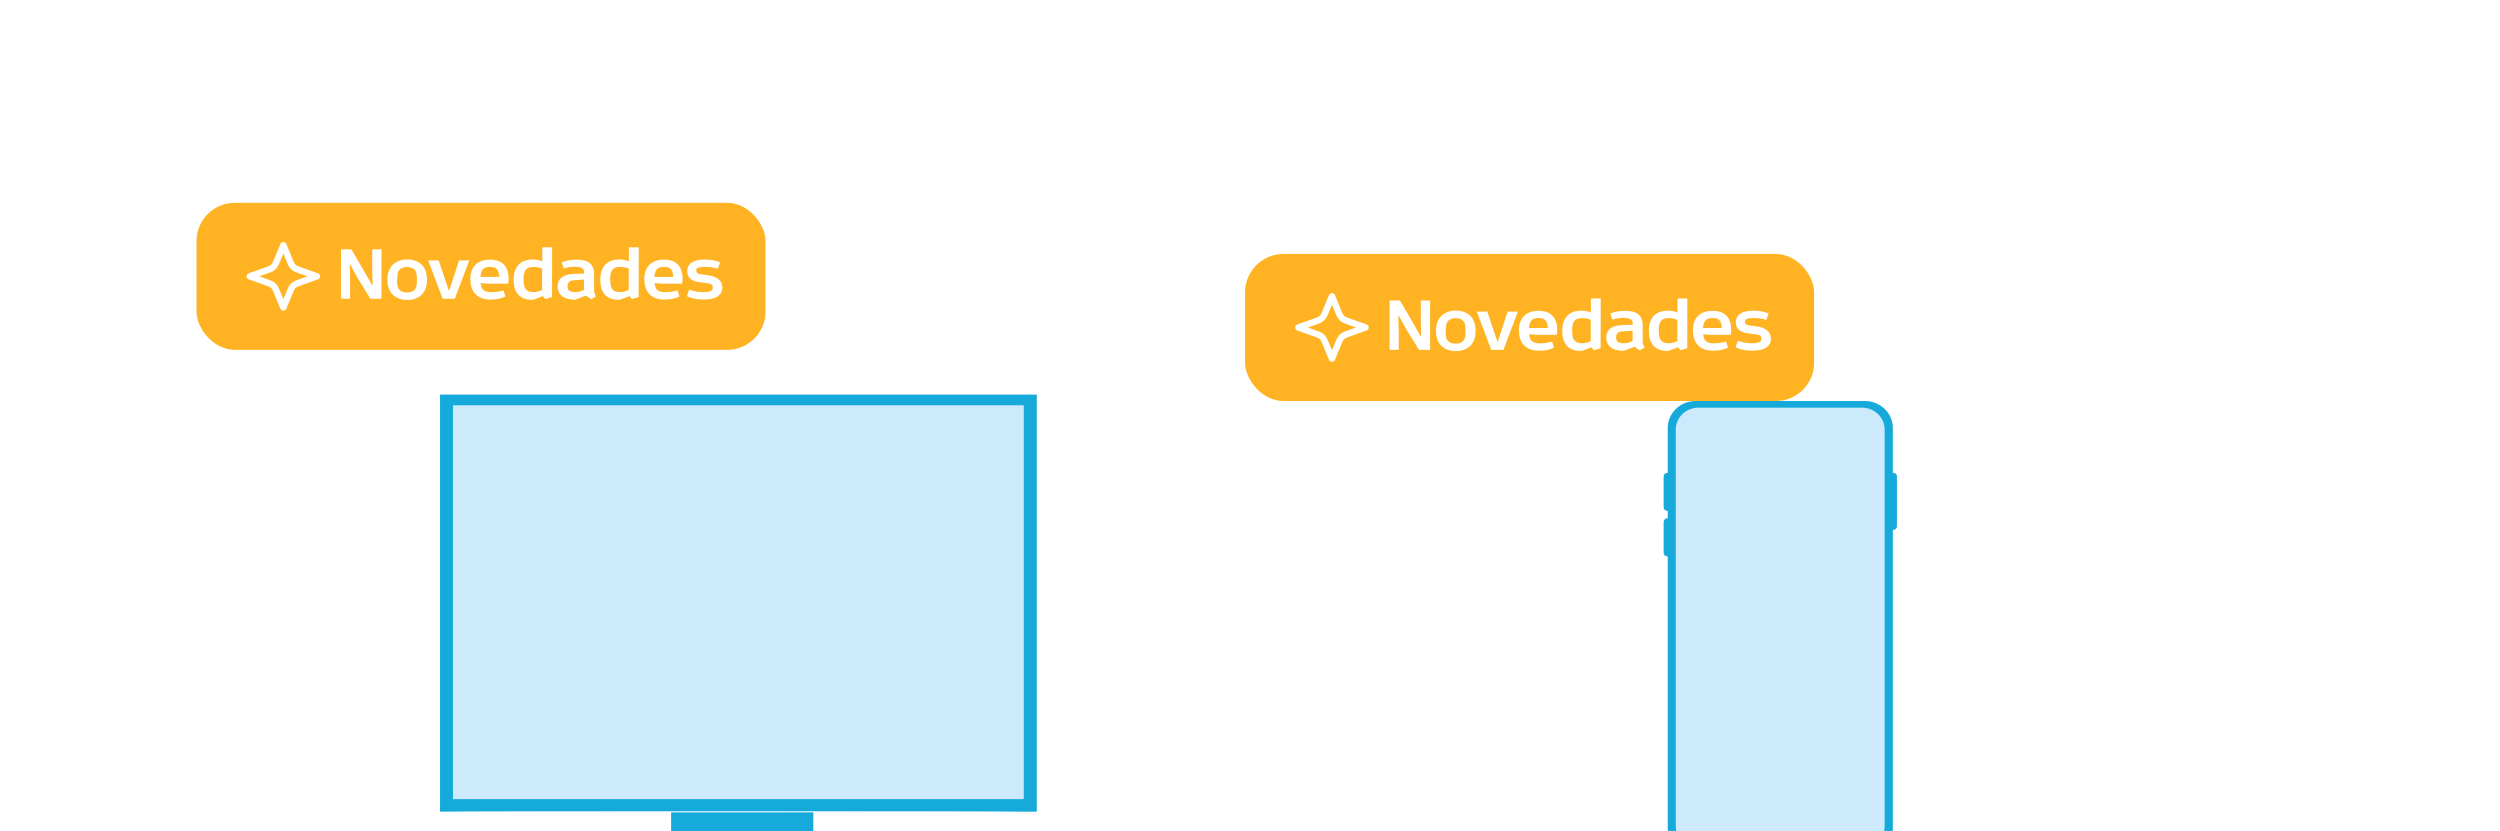
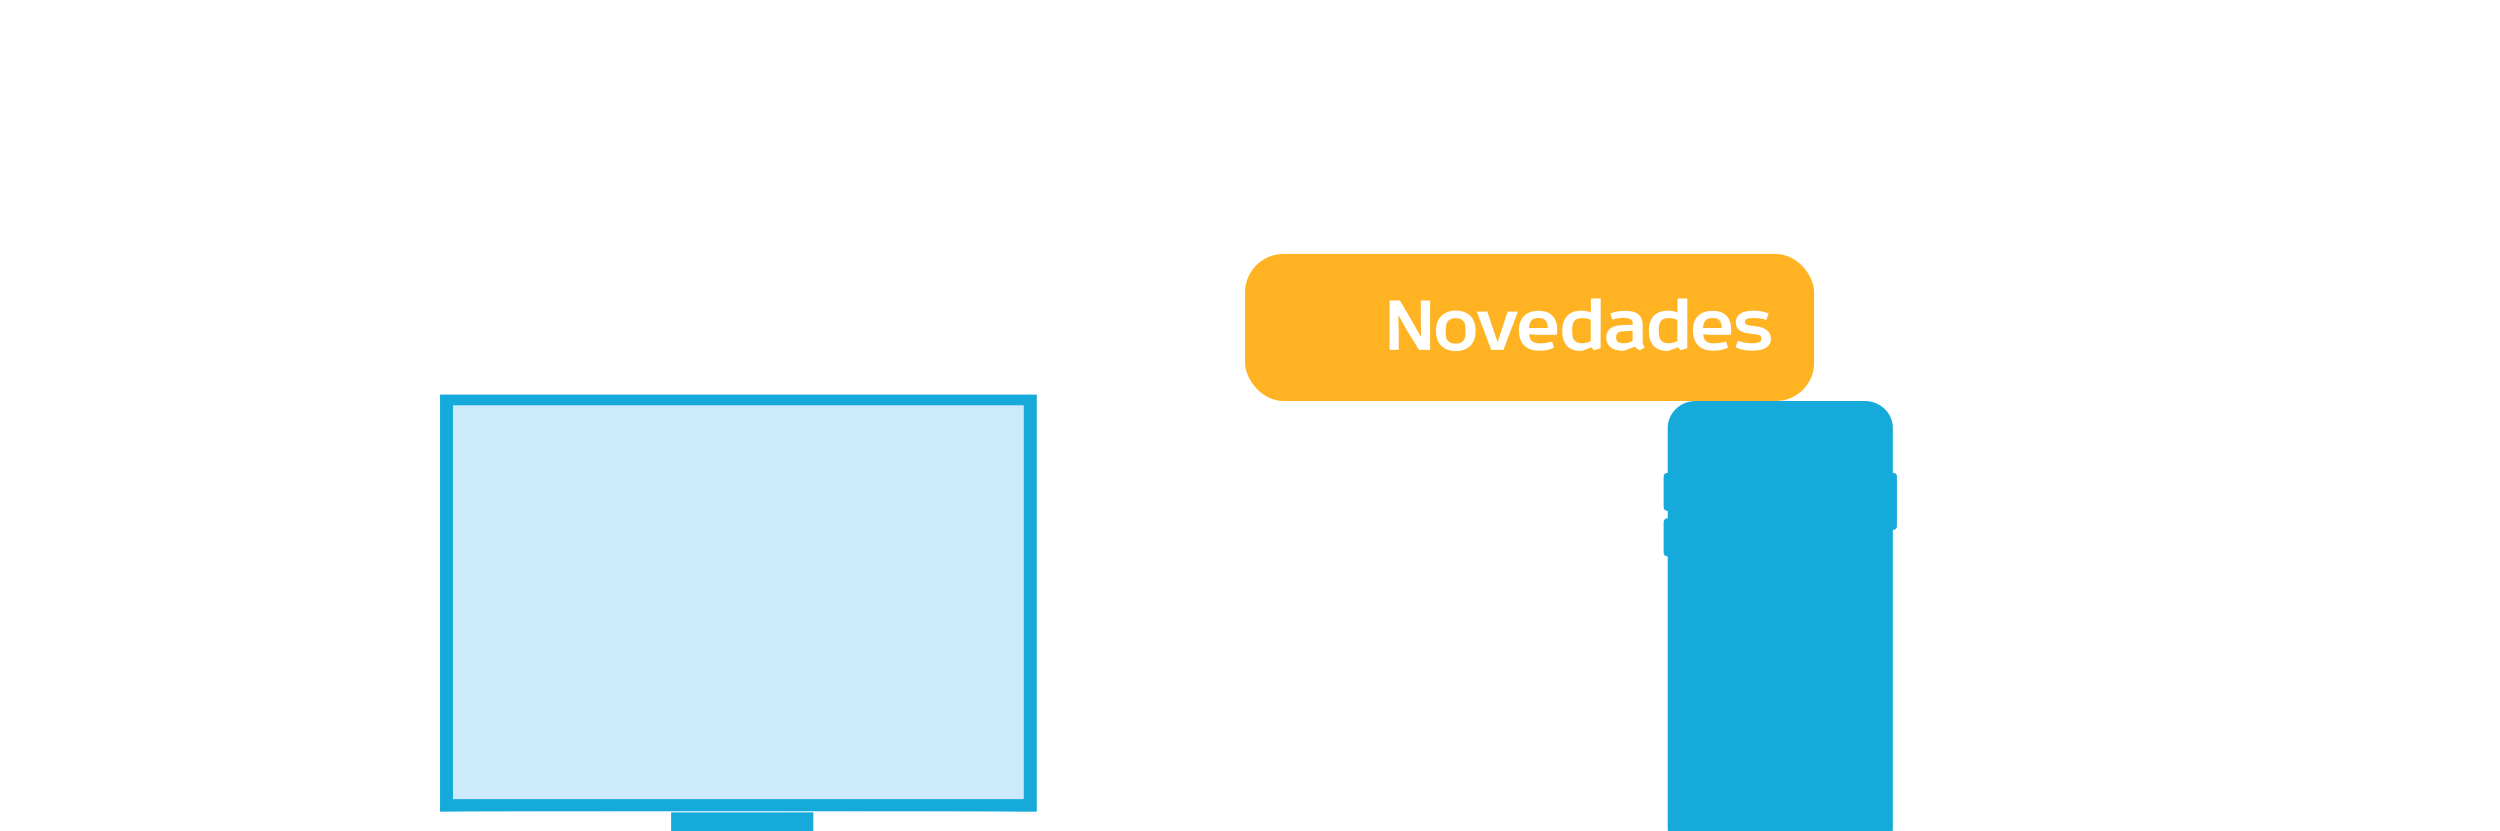
<svg xmlns="http://www.w3.org/2000/svg" width="391" height="130" viewBox="0 0 391 130" fill="none">
  <g filter="url(#filter0_dd_2_18611)">
-     <rect x="22" y="9" width="184" height="140" rx="8" fill="white" shape-rendering="crispEdges" />
    <g clip-path="url(#clip0_2_18611)">
      <path d="M135.188 115.799H94.738V119H135.188V115.799Z" fill="#16AADB" />
      <path d="M125.47 112.325H103.23V116.678H125.47V112.325Z" fill="#16AADB" />
      <path d="M160.423 47H67.09V112.222H160.423V47Z" fill="#16AADB" />
      <path d="M158.386 48.669H69.113V110.263H158.386V48.669Z" fill="#CCEAFB" />
      <path d="M157.442 112.222C157.442 112.27 137.395 112.311 112.666 112.311C87.938 112.311 67.887 112.27 67.887 112.222C67.887 112.174 87.931 112.133 112.666 112.133C137.402 112.133 157.442 112.174 157.442 112.222Z" fill="#CCEAFB" />
      <path d="M135.04 115.929C135.04 115.977 126.077 116.018 115.02 116.018C103.963 116.018 94.996 115.977 94.996 115.929C94.996 115.881 103.96 115.84 115.02 115.84C126.08 115.84 135.04 115.881 135.04 115.929Z" fill="#CCEAFB" />
    </g>
-     <rect x="29" y="17" width="89" height="23" rx="6" fill="#FFB322" />
    <path d="M42.584 23.625L43.595 26.067C43.76 26.465 43.842 26.663 43.97 26.83C44.083 26.978 44.222 27.108 44.382 27.213C44.562 27.331 44.776 27.408 45.203 27.561L47.834 28.5L45.203 29.439C44.776 29.592 44.562 29.669 44.382 29.787C44.222 29.892 44.083 30.022 43.97 30.17C43.842 30.337 43.76 30.535 43.595 30.933L42.584 33.375L41.572 30.933C41.407 30.535 41.325 30.337 41.197 30.17C41.084 30.022 40.945 29.892 40.785 29.787C40.605 29.669 40.391 29.592 39.964 29.439L37.334 28.5L39.964 27.561C40.391 27.408 40.605 27.331 40.785 27.213C40.945 27.108 41.084 26.978 41.197 26.83C41.325 26.663 41.407 26.465 41.572 26.067L42.584 23.625Z" stroke="white" stroke-linecap="round" stroke-linejoin="round" />
    <path d="M56.196 32L54.096 28.58L53.04 26.66L52.968 26.684L53.028 29.036V32H51.6V24.272H53.208L55.236 27.716L56.484 29.912L56.544 29.9L56.484 27.596V24.272H57.936V32H56.196ZM65.051 29.012V29.036C65.051 29.588 64.967 30.068 64.799 30.488C64.631 30.908 64.379 31.256 64.043 31.532C63.791 31.736 63.491 31.892 63.143 32.012C62.795 32.132 62.399 32.192 61.955 32.192C61.511 32.192 61.115 32.132 60.767 32.012C60.419 31.892 60.119 31.724 59.867 31.52C59.531 31.244 59.279 30.896 59.111 30.476C58.943 30.056 58.859 29.576 58.859 29.024C58.859 28.472 58.943 27.992 59.111 27.572C59.279 27.152 59.531 26.804 59.867 26.528C60.119 26.324 60.419 26.156 60.767 26.036C61.115 25.916 61.511 25.856 61.955 25.856C62.399 25.856 62.795 25.916 63.143 26.036C63.491 26.156 63.791 26.312 64.043 26.516C64.379 26.792 64.631 27.14 64.799 27.56C64.967 27.98 65.051 28.46 65.051 29.012ZM60.383 29.036H60.359C60.359 29.396 60.383 29.708 60.431 29.972C60.479 30.236 60.587 30.452 60.743 30.62C60.863 30.752 61.019 30.848 61.211 30.92C61.403 30.992 61.643 31.028 61.919 31.028C62.195 31.028 62.435 30.992 62.627 30.92C62.819 30.848 62.975 30.752 63.095 30.62C63.251 30.452 63.359 30.236 63.407 29.972C63.455 29.708 63.479 29.396 63.479 29.036C63.479 28.676 63.455 28.364 63.407 28.1C63.359 27.836 63.251 27.62 63.095 27.452C62.975 27.32 62.819 27.224 62.627 27.152C62.435 27.08 62.207 27.044 61.931 27.044C61.655 27.044 61.427 27.08 61.235 27.152C61.043 27.224 60.887 27.32 60.767 27.452C60.611 27.62 60.503 27.836 60.455 28.1C60.407 28.364 60.383 28.676 60.383 29.036ZM66.873 26.012L68.457 30.692H68.541L70.053 26.012H71.661L69.405 32H67.497L65.241 26.012H66.873ZM71.843 29.012L71.819 29.036C71.819 28.028 72.083 27.248 72.611 26.708C73.139 26.168 73.907 25.892 74.927 25.892C75.371 25.892 75.767 25.952 76.127 26.072C76.487 26.192 76.787 26.372 77.039 26.624C77.291 26.876 77.483 27.188 77.615 27.572C77.747 27.956 77.819 28.4 77.819 28.916C77.819 29.024 77.807 29.144 77.795 29.276C77.783 29.408 77.759 29.528 77.723 29.648H74.579L73.439 29.552C73.475 30.092 73.631 30.464 73.907 30.668C74.183 30.872 74.555 30.98 75.023 30.98C75.347 30.98 75.671 30.956 75.983 30.92C76.295 30.884 76.643 30.812 77.015 30.704L77.315 31.652C76.679 31.976 75.911 32.132 75.011 32.132C74.471 32.132 74.003 32.06 73.607 31.916C73.211 31.772 72.887 31.556 72.623 31.28C72.359 31.004 72.167 30.68 72.035 30.296C71.903 29.912 71.843 29.48 71.843 29.012ZM76.343 28.58V28.568C76.331 28.304 76.295 28.076 76.247 27.884C76.199 27.692 76.115 27.536 76.007 27.404C75.899 27.272 75.755 27.176 75.575 27.116C75.395 27.056 75.179 27.02 74.927 27.02C74.423 27.02 74.051 27.128 73.823 27.356C73.595 27.584 73.451 27.992 73.403 28.58H76.343ZM80.142 29H80.154C80.154 29.3 80.178 29.576 80.214 29.816C80.25 30.056 80.322 30.26 80.43 30.428C80.538 30.596 80.694 30.728 80.898 30.824C81.102 30.92 81.366 30.968 81.69 30.968C82.182 30.968 82.638 30.848 83.058 30.62V27.296C82.818 27.2 82.59 27.128 82.374 27.092C82.158 27.056 81.93 27.032 81.678 27.032C81.426 27.032 81.198 27.068 81.006 27.128C80.814 27.188 80.658 27.296 80.526 27.44C80.394 27.584 80.298 27.788 80.238 28.04C80.178 28.292 80.142 28.616 80.142 29ZM84.618 23.96L84.606 31.736L83.55 32.06L83.166 31.592L81.642 32.168H81.498C80.982 32.168 80.538 32.096 80.166 31.94C79.794 31.784 79.494 31.568 79.266 31.292C79.038 31.016 78.87 30.68 78.762 30.296C78.654 29.912 78.606 29.492 78.606 29.024C78.606 28.028 78.858 27.248 79.362 26.696C79.866 26.144 80.622 25.868 81.618 25.868C81.882 25.868 82.134 25.892 82.362 25.94C82.59 25.988 82.83 26.06 83.082 26.156V23.96H84.618ZM90.715 32.084L89.899 31.508L88.267 32.144H88.099C87.679 32.144 87.307 32.096 86.983 32C86.659 31.904 86.383 31.76 86.167 31.58C85.951 31.4 85.783 31.184 85.663 30.932C85.543 30.68 85.483 30.404 85.483 30.104C85.483 29.468 85.699 28.988 86.119 28.664C86.539 28.34 87.139 28.16 87.919 28.124L89.635 28.064V27.836C89.635 27.572 89.527 27.368 89.323 27.236C89.179 27.152 89.011 27.092 88.819 27.056C88.627 27.02 88.423 26.996 88.207 26.996C87.883 26.996 87.595 27.02 87.331 27.056C87.067 27.092 86.767 27.164 86.431 27.272L86.131 26.312C86.527 26.156 86.899 26.048 87.247 25.988C87.595 25.928 87.991 25.892 88.423 25.892C88.819 25.892 89.191 25.928 89.539 26C89.887 26.072 90.187 26.204 90.439 26.384C90.667 26.564 90.847 26.792 90.979 27.068C91.111 27.344 91.183 27.68 91.183 28.088V30.632C91.183 30.836 91.207 31.016 91.255 31.16C91.303 31.304 91.375 31.472 91.471 31.652L90.715 32.084ZM88.255 30.968H88.243C88.783 30.968 89.239 30.836 89.611 30.584V29L87.883 29.12C87.655 29.132 87.451 29.216 87.283 29.36C87.115 29.504 87.031 29.732 87.031 30.056C87.031 30.392 87.127 30.632 87.319 30.764C87.511 30.896 87.823 30.968 88.255 30.968ZM93.689 29H93.701C93.701 29.3 93.725 29.576 93.761 29.816C93.797 30.056 93.869 30.26 93.977 30.428C94.085 30.596 94.241 30.728 94.445 30.824C94.649 30.92 94.913 30.968 95.237 30.968C95.729 30.968 96.185 30.848 96.605 30.62V27.296C96.365 27.2 96.137 27.128 95.921 27.092C95.705 27.056 95.477 27.032 95.225 27.032C94.973 27.032 94.745 27.068 94.553 27.128C94.361 27.188 94.205 27.296 94.073 27.44C93.941 27.584 93.845 27.788 93.785 28.04C93.725 28.292 93.689 28.616 93.689 29ZM98.165 23.96L98.153 31.736L97.097 32.06L96.713 31.592L95.189 32.168H95.045C94.529 32.168 94.085 32.096 93.713 31.94C93.341 31.784 93.041 31.568 92.813 31.292C92.585 31.016 92.417 30.68 92.309 30.296C92.201 29.912 92.153 29.492 92.153 29.024C92.153 28.028 92.405 27.248 92.909 26.696C93.413 26.144 94.169 25.868 95.165 25.868C95.429 25.868 95.681 25.892 95.909 25.94C96.137 25.988 96.377 26.06 96.629 26.156V23.96H98.165ZM99.054 29.012L99.03 29.036C99.03 28.028 99.294 27.248 99.822 26.708C100.35 26.168 101.118 25.892 102.138 25.892C102.582 25.892 102.978 25.952 103.338 26.072C103.698 26.192 103.998 26.372 104.25 26.624C104.502 26.876 104.694 27.188 104.826 27.572C104.958 27.956 105.03 28.4 105.03 28.916C105.03 29.024 105.018 29.144 105.006 29.276C104.994 29.408 104.97 29.528 104.934 29.648H101.79L100.65 29.552C100.686 30.092 100.842 30.464 101.118 30.668C101.394 30.872 101.766 30.98 102.234 30.98C102.558 30.98 102.882 30.956 103.194 30.92C103.506 30.884 103.854 30.812 104.226 30.704L104.526 31.652C103.89 31.976 103.122 32.132 102.222 32.132C101.682 32.132 101.214 32.06 100.818 31.916C100.422 31.772 100.098 31.556 99.834 31.28C99.57 31.004 99.378 30.68 99.246 30.296C99.114 29.912 99.054 29.48 99.054 29.012ZM103.554 28.58V28.568C103.542 28.304 103.506 28.076 103.458 27.884C103.41 27.692 103.326 27.536 103.218 27.404C103.11 27.272 102.966 27.176 102.786 27.116C102.606 27.056 102.39 27.02 102.138 27.02C101.634 27.02 101.262 27.128 101.034 27.356C100.806 27.584 100.662 27.992 100.614 28.58H103.554ZM111.208 30.128L111.256 30.104C111.256 30.512 111.184 30.848 111.028 31.1C110.872 31.352 110.656 31.556 110.38 31.712C110.104 31.868 109.78 31.976 109.408 32.036C109.036 32.096 108.64 32.12 108.22 32.12C107.704 32.12 107.248 32.072 106.84 31.988C106.432 31.904 106.06 31.772 105.712 31.604L106.06 30.572C106.792 30.836 107.5 30.968 108.184 30.968C108.412 30.968 108.616 30.956 108.808 30.944C109 30.932 109.168 30.896 109.312 30.848C109.456 30.8 109.564 30.728 109.636 30.632C109.708 30.536 109.744 30.416 109.744 30.26C109.744 30.032 109.672 29.864 109.54 29.768C109.408 29.672 109.168 29.6 108.832 29.564L107.62 29.408C106.372 29.24 105.748 28.664 105.748 27.692C105.748 27.104 105.988 26.648 106.456 26.336C106.924 26.024 107.62 25.868 108.544 25.868C108.868 25.868 109.228 25.892 109.624 25.952C110.02 26.012 110.44 26.12 110.884 26.288L110.536 27.308C110.212 27.212 109.888 27.14 109.552 27.092C109.216 27.044 108.88 27.02 108.544 27.02C108.124 27.02 107.788 27.056 107.536 27.128C107.284 27.2 107.164 27.356 107.164 27.608C107.164 27.752 107.212 27.872 107.308 27.968C107.404 28.064 107.536 28.124 107.692 28.148L109.024 28.328C109.312 28.364 109.588 28.424 109.852 28.52C110.116 28.616 110.344 28.736 110.548 28.88C110.752 29.024 110.908 29.204 111.028 29.408C111.148 29.612 111.208 29.852 111.208 30.128Z" fill="white" />
  </g>
  <g filter="url(#filter1_dd_2_18611)">
    <rect x="185" y="17" width="184" height="140" rx="8" fill="white" shape-rendering="crispEdges" />
    <rect x="193" y="25" width="89" height="23" rx="6" fill="#FFB322" />
-     <path d="M206.583 31.625L207.595 34.067C207.76 34.465 207.842 34.663 207.97 34.83C208.083 34.978 208.222 35.108 208.382 35.213C208.562 35.331 208.776 35.408 209.203 35.561L211.833 36.5L209.203 37.439C208.776 37.592 208.562 37.669 208.382 37.787C208.222 37.892 208.083 38.022 207.97 38.17C207.842 38.337 207.76 38.535 207.595 38.933L206.583 41.375L205.572 38.933C205.407 38.535 205.325 38.337 205.197 38.17C205.084 38.022 204.945 37.892 204.785 37.787C204.605 37.669 204.391 37.592 203.964 37.439L201.333 36.5L203.964 35.561C204.391 35.408 204.605 35.331 204.785 35.213C204.945 35.108 205.084 34.978 205.197 34.83C205.325 34.663 205.407 34.465 205.572 34.067L206.583 31.625Z" stroke="white" stroke-linecap="round" stroke-linejoin="round" />
    <path d="M220.196 40L218.096 36.58L217.04 34.66L216.968 34.684L217.028 37.036V40H215.6V32.272H217.208L219.236 35.716L220.484 37.912L220.544 37.9L220.484 35.596V32.272H221.936V40H220.196ZM229.051 37.012V37.036C229.051 37.588 228.967 38.068 228.799 38.488C228.631 38.908 228.379 39.256 228.043 39.532C227.791 39.736 227.491 39.892 227.143 40.012C226.795 40.132 226.399 40.192 225.955 40.192C225.511 40.192 225.115 40.132 224.767 40.012C224.419 39.892 224.119 39.724 223.867 39.52C223.531 39.244 223.279 38.896 223.111 38.476C222.943 38.056 222.859 37.576 222.859 37.024C222.859 36.472 222.943 35.992 223.111 35.572C223.279 35.152 223.531 34.804 223.867 34.528C224.119 34.324 224.419 34.156 224.767 34.036C225.115 33.916 225.511 33.856 225.955 33.856C226.399 33.856 226.795 33.916 227.143 34.036C227.491 34.156 227.791 34.312 228.043 34.516C228.379 34.792 228.631 35.14 228.799 35.56C228.967 35.98 229.051 36.46 229.051 37.012ZM224.383 37.036H224.359C224.359 37.396 224.383 37.708 224.431 37.972C224.479 38.236 224.587 38.452 224.743 38.62C224.863 38.752 225.019 38.848 225.211 38.92C225.403 38.992 225.643 39.028 225.919 39.028C226.195 39.028 226.435 38.992 226.627 38.92C226.819 38.848 226.975 38.752 227.095 38.62C227.251 38.452 227.359 38.236 227.407 37.972C227.455 37.708 227.479 37.396 227.479 37.036C227.479 36.676 227.455 36.364 227.407 36.1C227.359 35.836 227.251 35.62 227.095 35.452C226.975 35.32 226.819 35.224 226.627 35.152C226.435 35.08 226.207 35.044 225.931 35.044C225.655 35.044 225.427 35.08 225.235 35.152C225.043 35.224 224.887 35.32 224.767 35.452C224.611 35.62 224.503 35.836 224.455 36.1C224.407 36.364 224.383 36.676 224.383 37.036ZM230.873 34.012L232.457 38.692H232.541L234.053 34.012H235.661L233.405 40H231.497L229.241 34.012H230.873ZM235.843 37.012L235.819 37.036C235.819 36.028 236.083 35.248 236.611 34.708C237.139 34.168 237.907 33.892 238.927 33.892C239.371 33.892 239.767 33.952 240.127 34.072C240.487 34.192 240.787 34.372 241.039 34.624C241.291 34.876 241.483 35.188 241.615 35.572C241.747 35.956 241.819 36.4 241.819 36.916C241.819 37.024 241.807 37.144 241.795 37.276C241.783 37.408 241.759 37.528 241.723 37.648H238.579L237.439 37.552C237.475 38.092 237.631 38.464 237.907 38.668C238.183 38.872 238.555 38.98 239.023 38.98C239.347 38.98 239.671 38.956 239.983 38.92C240.295 38.884 240.643 38.812 241.015 38.704L241.315 39.652C240.679 39.976 239.911 40.132 239.011 40.132C238.471 40.132 238.003 40.06 237.607 39.916C237.211 39.772 236.887 39.556 236.623 39.28C236.359 39.004 236.167 38.68 236.035 38.296C235.903 37.912 235.843 37.48 235.843 37.012ZM240.343 36.58V36.568C240.331 36.304 240.295 36.076 240.247 35.884C240.199 35.692 240.115 35.536 240.007 35.404C239.899 35.272 239.755 35.176 239.575 35.116C239.395 35.056 239.179 35.02 238.927 35.02C238.423 35.02 238.051 35.128 237.823 35.356C237.595 35.584 237.451 35.992 237.403 36.58H240.343ZM244.142 37H244.154C244.154 37.3 244.178 37.576 244.214 37.816C244.25 38.056 244.322 38.26 244.43 38.428C244.538 38.596 244.694 38.728 244.898 38.824C245.102 38.92 245.366 38.968 245.69 38.968C246.182 38.968 246.638 38.848 247.058 38.62V35.296C246.818 35.2 246.59 35.128 246.374 35.092C246.158 35.056 245.93 35.032 245.678 35.032C245.426 35.032 245.198 35.068 245.006 35.128C244.814 35.188 244.658 35.296 244.526 35.44C244.394 35.584 244.298 35.788 244.238 36.04C244.178 36.292 244.142 36.616 244.142 37ZM248.618 31.96L248.606 39.736L247.55 40.06L247.166 39.592L245.642 40.168H245.498C244.982 40.168 244.538 40.096 244.166 39.94C243.794 39.784 243.494 39.568 243.266 39.292C243.038 39.016 242.87 38.68 242.762 38.296C242.654 37.912 242.606 37.492 242.606 37.024C242.606 36.028 242.858 35.248 243.362 34.696C243.866 34.144 244.622 33.868 245.618 33.868C245.882 33.868 246.134 33.892 246.362 33.94C246.59 33.988 246.83 34.06 247.082 34.156V31.96H248.618ZM254.715 40.084L253.899 39.508L252.267 40.144H252.099C251.679 40.144 251.307 40.096 250.983 40C250.659 39.904 250.383 39.76 250.167 39.58C249.951 39.4 249.783 39.184 249.663 38.932C249.543 38.68 249.483 38.404 249.483 38.104C249.483 37.468 249.699 36.988 250.119 36.664C250.539 36.34 251.139 36.16 251.919 36.124L253.635 36.064V35.836C253.635 35.572 253.527 35.368 253.323 35.236C253.179 35.152 253.011 35.092 252.819 35.056C252.627 35.02 252.423 34.996 252.207 34.996C251.883 34.996 251.595 35.02 251.331 35.056C251.067 35.092 250.767 35.164 250.431 35.272L250.131 34.312C250.527 34.156 250.899 34.048 251.247 33.988C251.595 33.928 251.991 33.892 252.423 33.892C252.819 33.892 253.191 33.928 253.539 34C253.887 34.072 254.187 34.204 254.439 34.384C254.667 34.564 254.847 34.792 254.979 35.068C255.111 35.344 255.183 35.68 255.183 36.088V38.632C255.183 38.836 255.207 39.016 255.255 39.16C255.303 39.304 255.375 39.472 255.471 39.652L254.715 40.084ZM252.255 38.968H252.243C252.783 38.968 253.239 38.836 253.611 38.584V37L251.883 37.12C251.655 37.132 251.451 37.216 251.283 37.36C251.115 37.504 251.031 37.732 251.031 38.056C251.031 38.392 251.127 38.632 251.319 38.764C251.511 38.896 251.823 38.968 252.255 38.968ZM257.689 37H257.701C257.701 37.3 257.725 37.576 257.761 37.816C257.797 38.056 257.869 38.26 257.977 38.428C258.085 38.596 258.241 38.728 258.445 38.824C258.649 38.92 258.913 38.968 259.237 38.968C259.729 38.968 260.185 38.848 260.605 38.62V35.296C260.365 35.2 260.137 35.128 259.921 35.092C259.705 35.056 259.477 35.032 259.225 35.032C258.973 35.032 258.745 35.068 258.553 35.128C258.361 35.188 258.205 35.296 258.073 35.44C257.941 35.584 257.845 35.788 257.785 36.04C257.725 36.292 257.689 36.616 257.689 37ZM262.165 31.96L262.153 39.736L261.097 40.06L260.713 39.592L259.189 40.168H259.045C258.529 40.168 258.085 40.096 257.713 39.94C257.341 39.784 257.041 39.568 256.813 39.292C256.585 39.016 256.417 38.68 256.309 38.296C256.201 37.912 256.153 37.492 256.153 37.024C256.153 36.028 256.405 35.248 256.909 34.696C257.413 34.144 258.169 33.868 259.165 33.868C259.429 33.868 259.681 33.892 259.909 33.94C260.137 33.988 260.377 34.06 260.629 34.156V31.96H262.165ZM263.054 37.012L263.03 37.036C263.03 36.028 263.294 35.248 263.822 34.708C264.35 34.168 265.118 33.892 266.138 33.892C266.582 33.892 266.978 33.952 267.338 34.072C267.698 34.192 267.998 34.372 268.25 34.624C268.502 34.876 268.694 35.188 268.826 35.572C268.958 35.956 269.03 36.4 269.03 36.916C269.03 37.024 269.018 37.144 269.006 37.276C268.994 37.408 268.97 37.528 268.934 37.648H265.79L264.65 37.552C264.686 38.092 264.842 38.464 265.118 38.668C265.394 38.872 265.766 38.98 266.234 38.98C266.558 38.98 266.882 38.956 267.194 38.92C267.506 38.884 267.854 38.812 268.226 38.704L268.526 39.652C267.89 39.976 267.122 40.132 266.222 40.132C265.682 40.132 265.214 40.06 264.818 39.916C264.422 39.772 264.098 39.556 263.834 39.28C263.57 39.004 263.378 38.68 263.246 38.296C263.114 37.912 263.054 37.48 263.054 37.012ZM267.554 36.58V36.568C267.542 36.304 267.506 36.076 267.458 35.884C267.41 35.692 267.326 35.536 267.218 35.404C267.11 35.272 266.966 35.176 266.786 35.116C266.606 35.056 266.39 35.02 266.138 35.02C265.634 35.02 265.262 35.128 265.034 35.356C264.806 35.584 264.662 35.992 264.614 36.58H267.554ZM275.208 38.128L275.256 38.104C275.256 38.512 275.184 38.848 275.028 39.1C274.872 39.352 274.656 39.556 274.38 39.712C274.104 39.868 273.78 39.976 273.408 40.036C273.036 40.096 272.64 40.12 272.22 40.12C271.704 40.12 271.248 40.072 270.84 39.988C270.432 39.904 270.06 39.772 269.712 39.604L270.06 38.572C270.792 38.836 271.5 38.968 272.184 38.968C272.412 38.968 272.616 38.956 272.808 38.944C273 38.932 273.168 38.896 273.312 38.848C273.456 38.8 273.564 38.728 273.636 38.632C273.708 38.536 273.744 38.416 273.744 38.26C273.744 38.032 273.672 37.864 273.54 37.768C273.408 37.672 273.168 37.6 272.832 37.564L271.62 37.408C270.372 37.24 269.748 36.664 269.748 35.692C269.748 35.104 269.988 34.648 270.456 34.336C270.924 34.024 271.62 33.868 272.544 33.868C272.868 33.868 273.228 33.892 273.624 33.952C274.02 34.012 274.44 34.12 274.884 34.288L274.536 35.308C274.212 35.212 273.888 35.14 273.552 35.092C273.216 35.044 272.88 35.02 272.544 35.02C272.124 35.02 271.788 35.056 271.536 35.128C271.284 35.2 271.164 35.356 271.164 35.608C271.164 35.752 271.212 35.872 271.308 35.968C271.404 36.064 271.536 36.124 271.692 36.148L273.024 36.328C273.312 36.364 273.588 36.424 273.852 36.52C274.116 36.616 274.344 36.736 274.548 36.88C274.752 37.024 274.908 37.204 275.028 37.408C275.148 37.612 275.208 37.852 275.208 38.128Z" fill="white" />
    <g clip-path="url(#clip1_2_18611)">
      <path d="M294.377 59.227H294.308V52.212C294.308 49.886 292.352 48 289.94 48H263.468C261.056 48 259.1 49.886 259.1 52.212V59.227H259.031C258.716 59.227 258.461 59.473 258.461 59.777V64.63C258.461 64.933 258.716 65.18 259.031 65.18H259.1V66.337H259.031C258.716 66.337 258.461 66.583 258.461 66.887V71.74C258.461 72.044 258.716 72.29 259.031 72.29H259.1V114.788C259.1 117.114 261.056 119 263.468 119H289.94C292.352 119 294.308 117.114 294.308 114.788V68.156H294.377C294.692 68.156 294.947 67.91 294.947 67.606V59.777C294.947 59.473 294.692 59.227 294.377 59.227Z" fill="#16AADB" />
-       <path d="M289.478 49.042H263.906C261.947 49.042 260.359 50.574 260.359 52.463V114.538C260.359 116.427 261.947 117.959 263.906 117.959H289.478C291.437 117.959 293.025 116.427 293.025 114.538V52.463C293.025 50.574 291.437 49.042 289.478 49.042Z" fill="#CCEAFB" />
    </g>
  </g>
  <defs>
    <filter id="filter0_dd_2_18611" x="0.356" y="0.342" width="227.289" height="183.289" filterUnits="userSpaceOnUse" color-interpolation-filters="sRGB">
      <feFlood flood-opacity="0" result="BackgroundImageFix" />
      <feColorMatrix in="SourceAlpha" type="matrix" values="0 0 0 0 0 0 0 0 0 0 0 0 0 0 0 0 0 0 127 0" result="hardAlpha" />
      <feMorphology radius="12.987" operator="erode" in="SourceAlpha" result="effect1_dropShadow_2_18611" />
      <feOffset dy="12.987" />
      <feGaussianBlur stdDeviation="17.315" />
      <feColorMatrix type="matrix" values="0 0 0 0 0.515 0 0 0 0 0.671 0 0 0 0 0.758 0 0 0 0.2 0" />
      <feBlend mode="normal" in2="BackgroundImageFix" result="effect1_dropShadow_2_18611" />
      <feColorMatrix in="SourceAlpha" type="matrix" values="0 0 0 0 0 0 0 0 0 0 0 0 0 0 0 0 0 0 127 0" result="hardAlpha" />
      <feOffset dx="1.732" dy="1.732" />
      <feGaussianBlur stdDeviation="4.329" />
      <feComposite in2="hardAlpha" operator="out" />
      <feColorMatrix type="matrix" values="0 0 0 0 0.153 0 0 0 0 0.176 0 0 0 0 0.239 0 0 0 0.1 0" />
      <feBlend mode="normal" in2="effect1_dropShadow_2_18611" result="effect2_dropShadow_2_18611" />
      <feBlend mode="normal" in="SourceGraphic" in2="effect2_dropShadow_2_18611" result="shape" />
    </filter>
    <filter id="filter1_dd_2_18611" x="163.356" y="8.342" width="227.289" height="183.289" filterUnits="userSpaceOnUse" color-interpolation-filters="sRGB">
      <feFlood flood-opacity="0" result="BackgroundImageFix" />
      <feColorMatrix in="SourceAlpha" type="matrix" values="0 0 0 0 0 0 0 0 0 0 0 0 0 0 0 0 0 0 127 0" result="hardAlpha" />
      <feMorphology radius="12.987" operator="erode" in="SourceAlpha" result="effect1_dropShadow_2_18611" />
      <feOffset dy="12.987" />
      <feGaussianBlur stdDeviation="17.315" />
      <feColorMatrix type="matrix" values="0 0 0 0 0.515 0 0 0 0 0.671 0 0 0 0 0.758 0 0 0 0.15 0" />
      <feBlend mode="normal" in2="BackgroundImageFix" result="effect1_dropShadow_2_18611" />
      <feColorMatrix in="SourceAlpha" type="matrix" values="0 0 0 0 0 0 0 0 0 0 0 0 0 0 0 0 0 0 127 0" result="hardAlpha" />
      <feOffset dx="1.732" dy="1.732" />
      <feGaussianBlur stdDeviation="4.329" />
      <feComposite in2="hardAlpha" operator="out" />
      <feColorMatrix type="matrix" values="0 0 0 0 0.153 0 0 0 0 0.176 0 0 0 0 0.239 0 0 0 0.05 0" />
      <feBlend mode="normal" in2="effect1_dropShadow_2_18611" result="effect2_dropShadow_2_18611" />
      <feBlend mode="normal" in="SourceGraphic" in2="effect2_dropShadow_2_18611" result="shape" />
    </filter>
    <clipPath id="clip0_2_18611">
      <rect width="93.333" height="72" fill="white" transform="translate(67.09 47)" />
    </clipPath>
    <clipPath id="clip1_2_18611">
      <rect width="36.486" height="71" fill="white" transform="translate(258.461 48)" />
    </clipPath>
  </defs>
</svg>